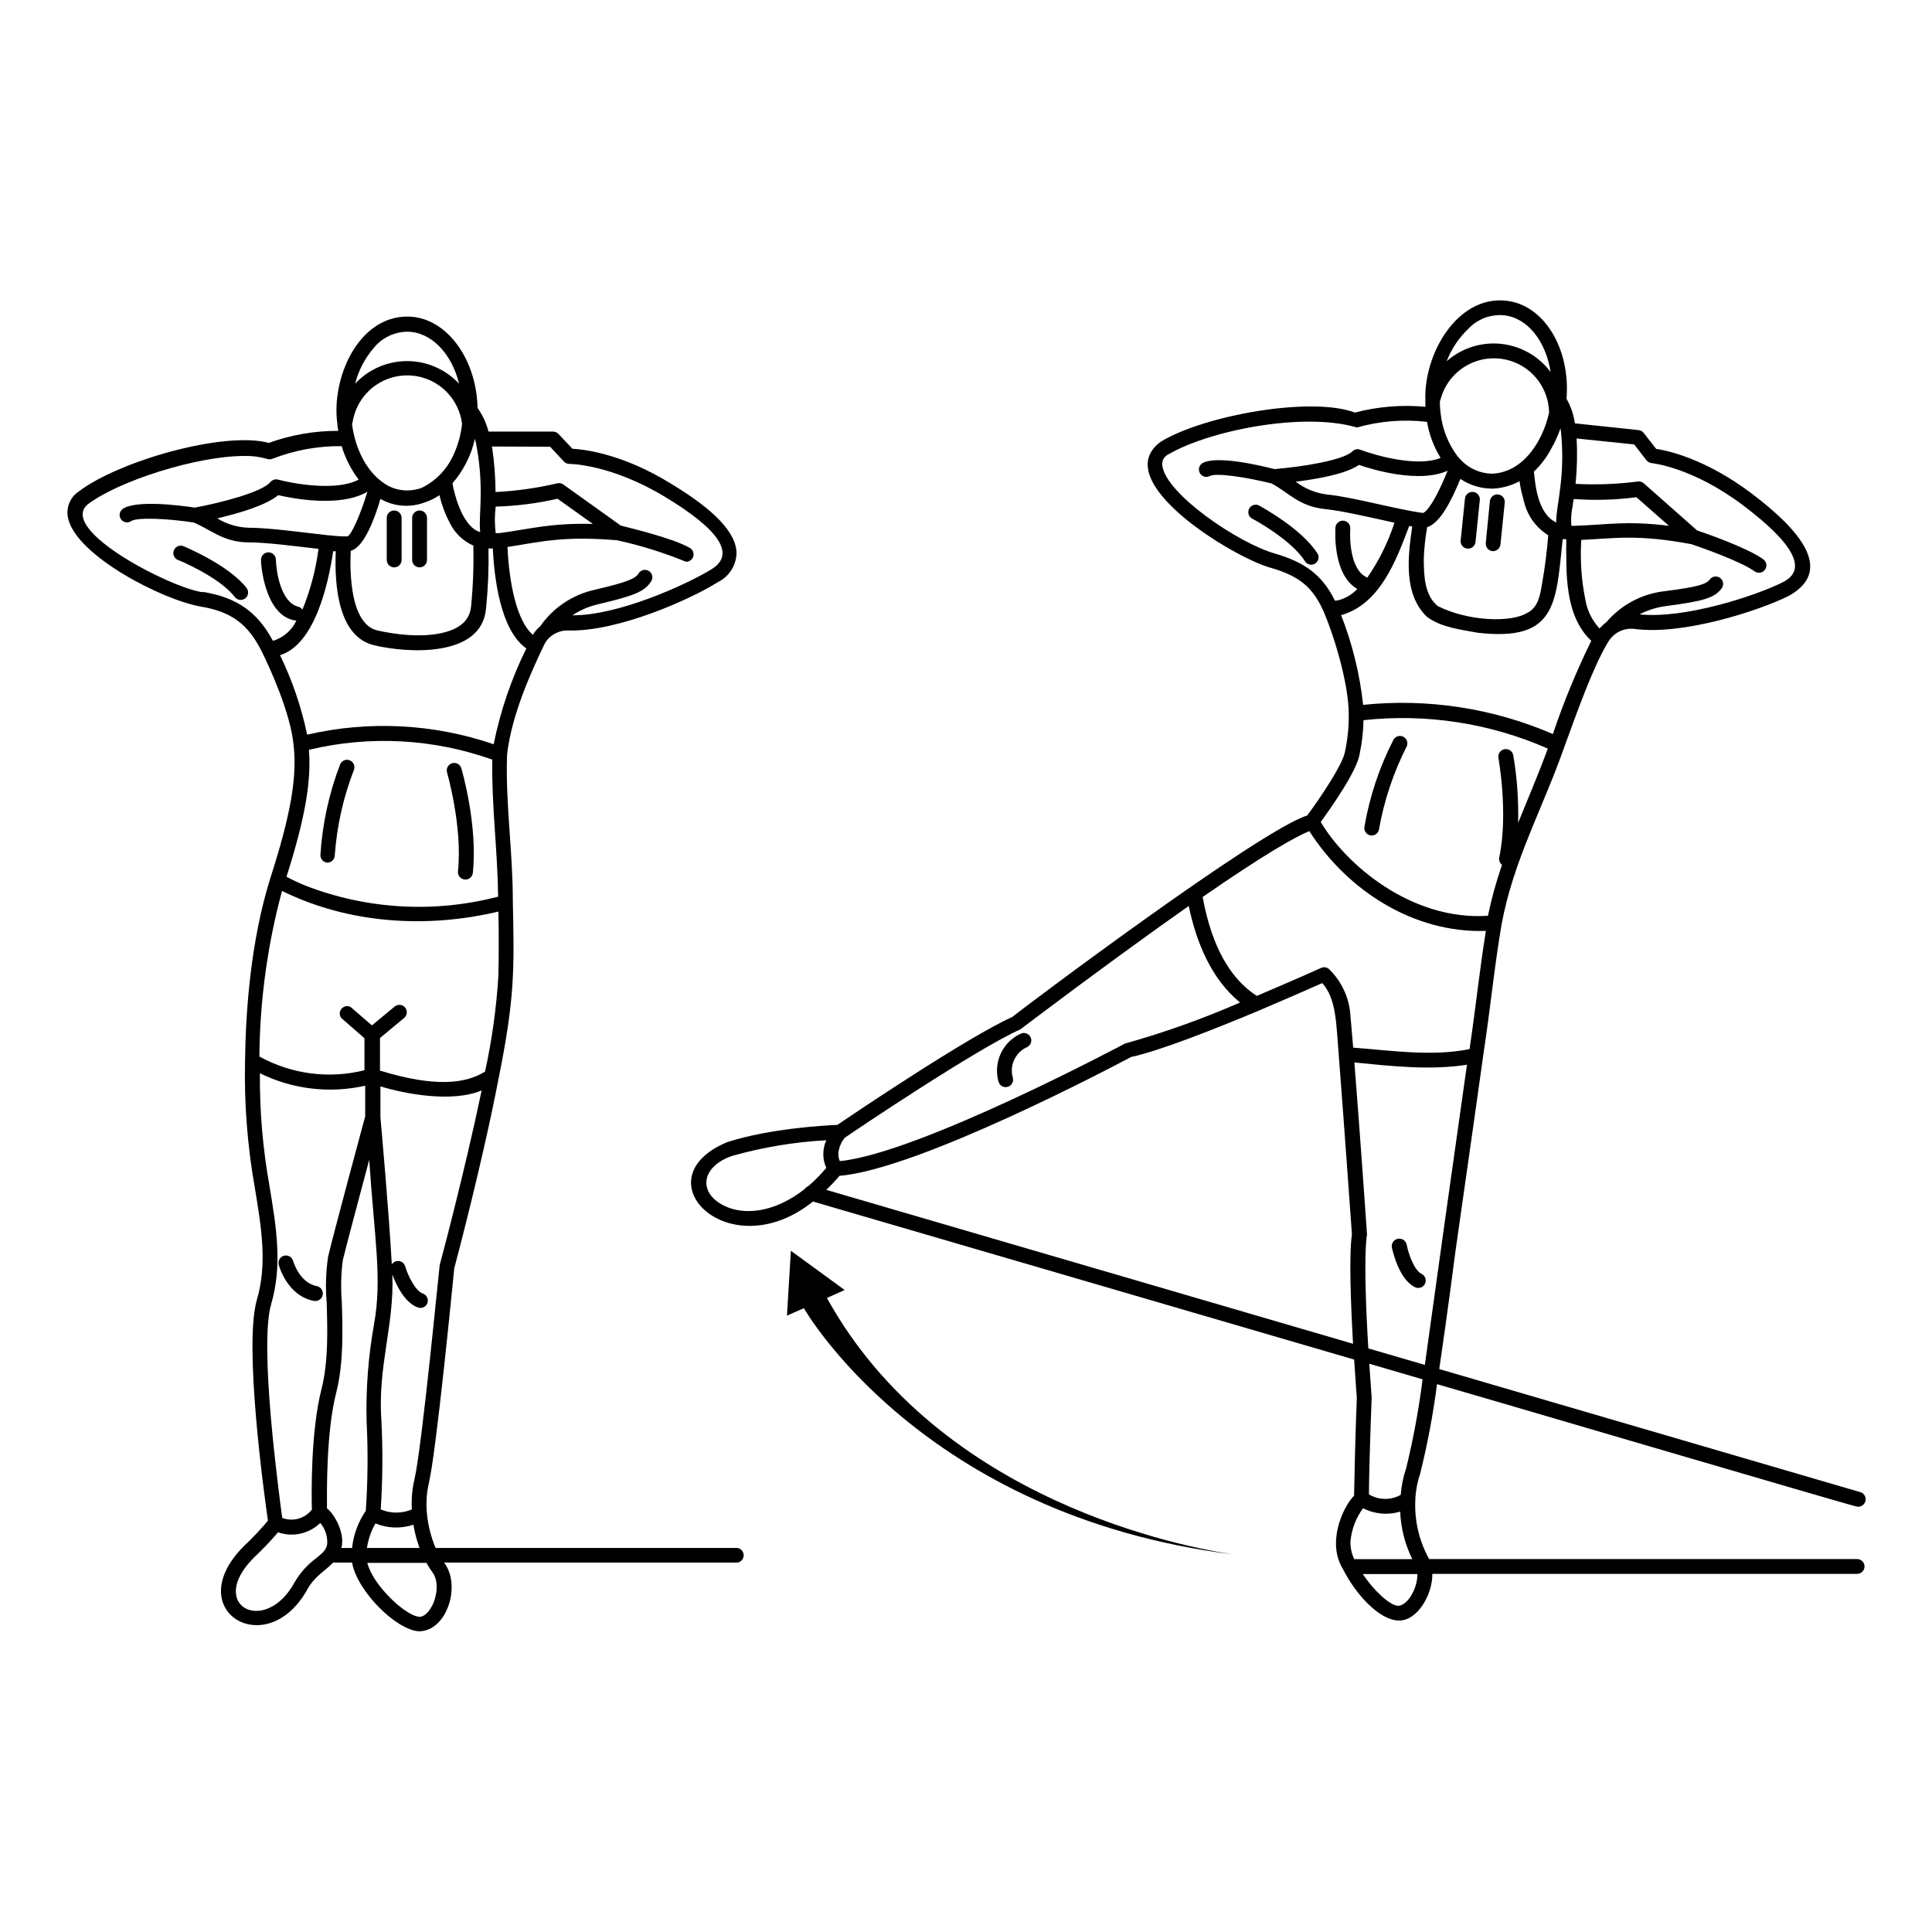
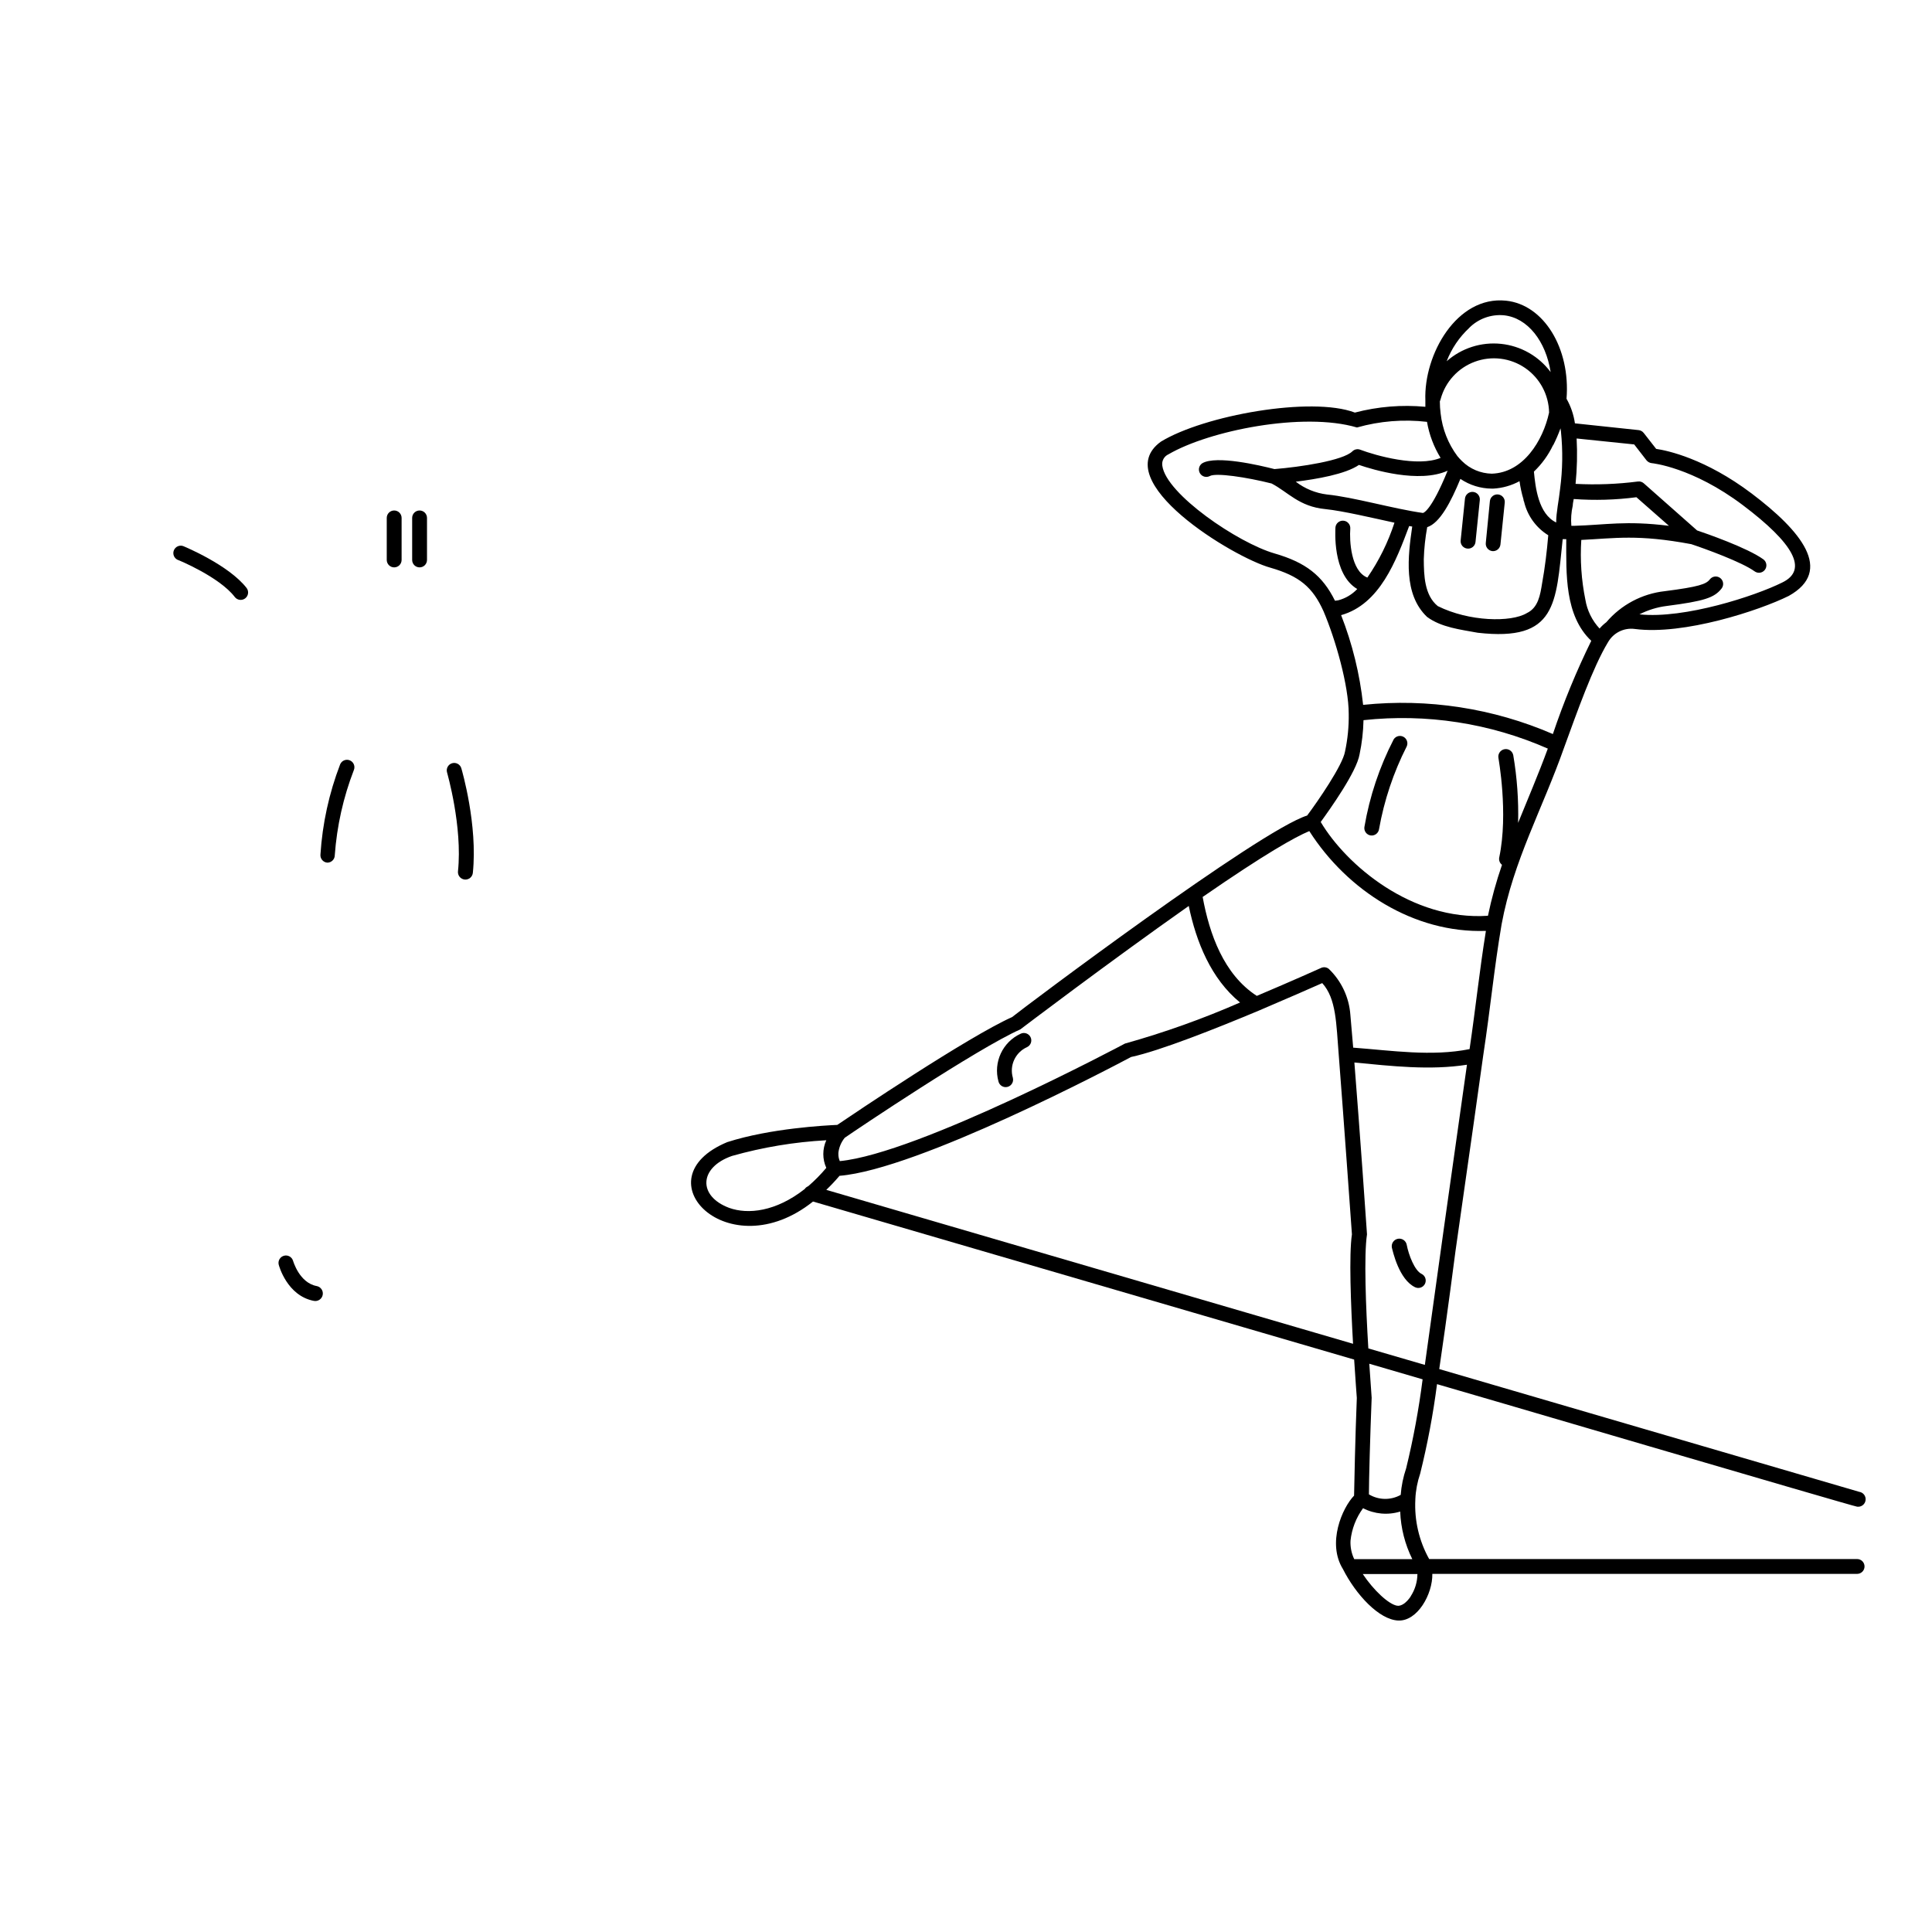
<svg xmlns="http://www.w3.org/2000/svg" fill="#000000" width="800px" height="800px" version="1.1" viewBox="144 144 512 512">
  <g>
-     <path d="m363.14 487.97 4.703-2.106-14.25-10.391-1.043 17.18 4.488-1.969s31.156 54.949 113.81 65.258c-12.184-1.789-77.758-13.773-107.71-67.973z" />
    <path d="m470.85 555.94 1.969 0.254z" />
-     <path d="m339.5 554.23h-80.059c-1.211-2.871-1.98-5.91-2.285-9.012-0.289-2.766-0.113-5.559 0.512-8.266 1.969-8.305 6.356-53.254 6.711-56.836 0.609-2.281 7.477-28.082 11.809-50.578 4.231-21.117 4.113-28.477 3.719-46.523 0-13.777-1.969-25.684-1.535-39.008 1.18-10.547 6.496-22.18 9.84-29.145 0.422-0.875 1.031-1.641 1.793-2.246 1.324-1.059 2.988-1.602 4.684-1.531 13.066 0.336 32.273-8.207 39.656-12.871 2.867-1.438 4.727-4.332 4.84-7.539 0-5.41-5.707-11.453-17.34-18.48-12.891-7.988-23.141-9.109-26.152-9.27l-3.699-3.938v0.004c-0.371-0.391-0.883-0.609-1.418-0.613h-17.121c-0.562-2.246-1.547-4.371-2.894-6.258-0.316-13.422-8.562-24.227-18.598-24.227-13.105 0-20.23 16.414-18.559 28.438 0 0.609 0.156 1.238 0.254 1.852h0.004c-6.281-0.023-12.516 1.055-18.422 3.188-11.809-3.188-39.734 4.762-50.422 12.91-2.34 1.582-3.434 4.465-2.734 7.203 2.305 9.781 24.641 21.375 35.09 23.262 8.188 1.359 12.613 4.644 16.316 12.145 1.73 3.543 7.457 15.742 8.305 24.48 1.004 8.422-0.766 18.617-6.121 35.246-5.293 16.785-6.574 35.621-6.731 48.453-0.258 11.383 0.629 22.762 2.637 33.969 1.691 10.273 3.285 19.957 0.512 29.363-3.562 12.082 1.969 51.996 2.914 58.605-1.953 2.32-4.035 4.531-6.242 6.613-17.277 17.043 5.902 31.172 16.727 11.512 1.969-3.465 4.41-4.606 6.828-7.047h4.981c1.359 7.695 11.809 17.93 17.711 18.223 7.519 0 11.277-12.32 6.652-18.223l77.84 0.004c0.914-0.188 1.574-0.992 1.574-1.93s-0.66-1.742-1.574-1.93zm-78.977-74.98c-0.156 0.848-4.684 48.234-6.691 56.797-0.609 2.609-0.84 5.293-0.691 7.969-2.633 1.121-5.609 1.121-8.246 0 0.52-7.82 0.578-15.668 0.18-23.496-1.043-14.367 3.465-25.426 2.894-38.77 0.848 2.301 3.109 7.477 6.809 8.758 1.02 0.355 2.137-0.184 2.496-1.203 0.355-1.02-0.18-2.137-1.199-2.496-1.969-0.668-3.938-4.664-4.723-7.281-0.238-0.723-0.867-1.242-1.617-1.34-0.754-0.094-1.496 0.25-1.906 0.887-0.746-13.777-2.914-37.844-3.012-39.027v-8.148c6.414 1.969 18.934 4.387 26.824 1.082-4.644 22.219-11.039 46.016-11.117 46.27zm29.262-216.86 3.68 3.938c0.379 0.398 0.91 0.617 1.457 0.609 0 0 10.785 0 25.152 8.641s19.109 15.273 12.418 19.324c-6.731 4.113-24.699 12.242-36.801 12.164 2.102-1.402 4.441-2.402 6.906-2.953 9.723-2.281 12.34-3.426 13.992-6.102 0.566-0.918 0.285-2.121-0.629-2.695-0.445-0.277-0.98-0.367-1.488-0.25-0.512 0.121-0.953 0.434-1.227 0.879-0.828 1.34-2.617 2.242-11.531 4.328l-0.004 0.004c-5.887 1.266-11.078 4.719-14.523 9.66-0.777 0.648-1.441 1.422-1.969 2.285-4.309-3.66-6.297-13.777-6.731-23.262 8.719-1.34 14.602-2.992 29.008-1.789l0.004-0.004c6.254 1.367 12.379 3.277 18.301 5.707 0.898 0.016 1.695-0.582 1.934-1.449 0.234-0.867-0.148-1.785-0.93-2.231-4.547-2.617-16.098-5.332-18.281-5.902l-15.273-10.922c-0.438-0.297-0.977-0.402-1.496-0.297-5.398 1.266-10.895 2.043-16.434 2.32-0.02-4.035-0.332-8.07-0.945-12.062zm-13.461 22.891h-0.965c-0.285-2.336-0.285-4.695 0-7.027 5.519-0.152 11.012-0.852 16.395-2.086l9.348 6.672c-11.551-0.258-16.59 1.379-24.777 2.441zm-9.055-18.105h0.004c0.129-0.219 0.246-0.441 0.352-0.672 1.008-1.973 1.754-4.07 2.227-6.238 0 0.234 0.137 0.473 0.195 0.707v0.004c1.008 4.945 1.453 9.988 1.32 15.035 0 3.051-0.395 6.356-0.117 8.973h-0.004c-0.496-0.129-0.969-0.34-1.395-0.629-3.68-2.441-5.473-9.488-5.945-12.281 1.305-1.5 2.434-3.144 3.367-4.898zm-30.324 22.809c3.445-0.945 6.238-8.129 7.871-13.777 3.535 2.031 7.785 2.391 11.613 0.984 1.43-0.461 2.789-1.125 4.035-1.969 0.602 2.598 1.543 5.106 2.793 7.461 1.305 2.629 3.492 4.719 6.18 5.902 0.133 5.414-0.07 10.828-0.609 16.215-0.18 2.012-1.25 3.84-2.914 4.981-4.074 2.894-12.438 3.406-21.863 1.301-7.106-1.617-7.402-14.938-7.106-21.098zm-0.828-3.836h-1.023c-1.043 0-2.539-0.156-4.309-0.316-6.336-0.688-15.312-1.969-20.703-1.969-3.012-0.059-5.957-0.918-8.52-2.5 5.371-1.238 12.832-3.367 16.176-6.141 3.816 0.887 16.414 3.324 23.617-0.906-1.793 5.984-4.156 11.297-5.238 11.828zm6.965-49.988 0.004-0.004c2.164-2.641 5.383-4.199 8.797-4.25 6.336 0 11.809 5.707 13.777 13.777-3.562-3.82-8.555-5.992-13.777-5.992-5.223 0-10.215 2.172-13.777 5.992 0.906-3.516 2.609-6.773 4.981-9.527zm-5.609 19.523 0.004-0.004c0.789-4.66 3.781-8.656 8.031-10.723 4.25-2.07 9.242-1.957 13.395 0.297 4.156 2.258 6.965 6.383 7.543 11.078-0.32 3.07-1.188 6.062-2.559 8.836-1.688 3.445-4.449 6.25-7.871 7.988-0.355 0.137-0.707 0.297-1.082 0.414h-0.117c-2.566 0.715-5.301 0.469-7.695-0.688-5.902-3.129-9.031-10.098-9.84-16.551 0.098-0.219 0.156-0.434 0.195-0.652zm-39.637 45.266c-7.871-0.809-38.594-16.434-30.621-23.262 8.207-6.277 29.027-12.852 41.465-12.852l0.004-0.004c2.043-0.055 4.082 0.203 6.043 0.766 0.461 0.184 0.977 0.184 1.438 0 5.852-2.293 12.094-3.438 18.379-3.363 0.957 3.199 2.484 6.199 4.508 8.855-5.746 3.129-17.121 1.16-21.41 0-0.727-0.176-1.488 0.078-1.969 0.648-2.203 2.695-13.324 5.551-20.074 6.789-3.938-0.609-15.742-2.106-19.148 0.395-0.832 0.652-0.996 1.844-0.379 2.699 0.617 0.855 1.801 1.074 2.68 0.488 1.496-1.082 9.742-0.688 16.531 0.355 4.586 1.832 7.871 5.312 14.82 5.273 4.586 0 12.516 1.062 18.301 1.711v0.004c-0.715 5.523-2.144 10.938-4.25 16.098-0.309-0.422-0.766-0.707-1.277-0.809-4.508-1.301-5.688-9.387-5.766-12.398 0-0.52-0.207-1.023-0.578-1.391-0.367-0.367-0.871-0.578-1.391-0.578-1.086 0-1.969 0.883-1.969 1.969-0.117 0.355 0.766 15.172 9.367 16.137-1.219 2.59-3.481 4.535-6.219 5.356-4.094-7.676-9.562-11.492-18.48-12.969zm20.328 16.688c9.211-2.754 12.832-18.734 14.129-27.551h0.688c-0.395 9.191 0.688 22.809 10.293 24.934 8.129 1.969 28.301 3.504 29.52-9.684l0.008-0.004c0.535-5.309 0.754-10.645 0.652-15.98 0.379 0.02 0.762 0.02 1.141 0 0.395 7.715 1.969 21.648 8.895 26.488v0.004c-3.984 8.047-6.898 16.582-8.66 25.387-15.918-5.449-33.043-6.328-49.434-2.539-1.527-7.316-3.953-14.418-7.223-21.137zm7.695 25.074 0.008-0.004c16.105-3.863 32.984-2.961 48.59 2.598-0.195 12.379 1.379 23.617 1.555 36.309-16.887 4.418-34.734 3.402-51.012-2.894-1.77-0.727-3.445-1.496-5.078-2.363 4.922-15.523 6.613-25.285 5.945-33.727zm-7.125 37.391c17.711 8.719 38.336 9.996 57.348 5.473 0.117 5.902 0.117 11.336 0 16.809l0.008-0.008c-0.516 8.609-1.699 17.16-3.543 25.586-8.051 5.156-20.43 1.969-27.848-0.234v-8.641l6.394-5.316c0.832-0.688 0.957-1.914 0.277-2.754-0.332-0.406-0.809-0.664-1.332-0.715-0.52-0.051-1.039 0.105-1.441 0.438l-6.043 5-5.629-4.879c-0.812-0.43-1.812-0.238-2.414 0.457-0.598 0.699-0.633 1.715-0.086 2.453l6.16 5.375v8.48c-9.41 2.348-19.359 1.047-27.848-3.641 0.125-14.824 2.141-29.574 6.004-43.887zm-2.875 109.5c3.031-10.273 1.359-20.41-0.414-31.113l0.008-0.004c-1.797-9.922-2.66-19.988-2.578-30.07 8.648 4.266 18.5 5.434 27.906 3.305v8.109c-0.887 3.246-8.441 31.312-9.84 37.234-0.582 3.992-0.707 8.039-0.371 12.062 0.215 6.945 0.492 15.605-1.34 22.848-2.953 11.551-2.676 28.359-2.578 32.078-1.848 2.394-5.051 3.289-7.871 2.207-0.906-7.047-6.16-45.641-2.914-56.66zm11.809 67.426 0.008-0.004c-2.281 1.699-4.191 3.848-5.609 6.316-7.871 14.426-23.617 6.004-10.586-6.75 2.184-2.055 4.254-4.231 6.199-6.516 3.898 1.363 8.234 0.402 11.195-2.481 1.188 1.414 1.844 3.195 1.852 5.039 0.02 1.832-0.926 2.676-3.031 4.391zm9.605-2.793-2.789-0.008c1.062-4.309-2.242-9.387-3.836-10.488 0-3.938-0.277-20.055 2.481-30.801 1.969-7.773 1.672-16.746 1.457-23.949h-0.004c-0.297-3.668-0.211-7.352 0.258-11 0.906-3.758 4.43-16.965 7.008-26.629 1.398 21.078 3.465 31.371 1.277 43.57-1.527 8.527-2.188 17.184-1.969 25.84 0.398 7.871 0.324 15.758-0.215 23.617-2.016 2.926-3.269 6.309-3.641 9.84zm6.199-6.516 0.008-0.004c3.207 1.324 6.781 1.449 10.074 0.352 0.352 2.102 0.898 4.164 1.633 6.16h-13.934c0.324-2.293 1.086-4.504 2.246-6.512zm14.957 21.965c-0.945 1.77-2.223 2.856-3.305 2.773-3.621-0.176-12.359-8.402-13.777-14.289h15.645l0.008-0.004c0.488 0.887 1.031 1.742 1.633 2.559 1.73 2.32 1.199 6.336-0.176 8.953z" />
    <path d="m636.16 557.16h-113.42c-2.676-4.801-3.945-10.258-3.66-15.746v-0.137c0.105-2.297 0.539-4.57 1.281-6.75 1.941-7.812 3.434-15.73 4.465-23.715 0.727 0.137 110.68 32.512 111.33 32.473 1.086 0.152 2.09-0.605 2.242-1.691 0.152-1.09-0.605-2.094-1.691-2.246l-111.29-32.531c2.203-14.879 4.152-30.188 4.309-31.312 0-0.277 4.055-28.121 7.359-51.895 1.969-12.969 2.793-22.453 4.859-34.676 3.148-16.965 10.805-30.465 16.59-46.898 3.406-9.328 7.578-21.156 11.551-27.75l0.004 0.004c1.414-2.574 4.273-4.008 7.184-3.602 12.93 1.691 32.926-4.879 40.758-8.758 12.004-6.691 3.266-17.258-9.84-27.16-12.242-9.23-22.297-11.375-25.289-11.809l-3.305-4.231h-0.004c-0.324-0.418-0.809-0.688-1.336-0.746l-16.887-1.793c-0.328-2.289-1.082-4.5-2.223-6.512 1.062-13.402-6.043-24.973-16.059-25.996-13.027-1.34-21.805 14.27-21.352 26.41v1.711h-0.004c-6.266-0.582-12.586-0.062-18.676 1.535-11.492-4.367-39.969 0.707-51.426 7.715-14.246 10.352 19.211 30.699 29.051 33.395 7.637 2.203 11.18 5.117 14.07 11.551 3.227 7.598 6.652 19.68 6.672 27.117v0.004c0.059 3.379-0.273 6.754-0.984 10.059-0.609 3.602-7.281 13.285-10.035 16.945-12.633 3.938-75.199 50.973-78.188 53.41-11.809 5.293-42.094 25.703-46.328 28.574-3.051 0.137-17.711 0.887-29.164 4.566-23.281 9.684 0.355 33.633 22.73 15.742l143.41 41.883c0.336 5.312 0.648 9.328 0.707 10.176-0.434 10.688-0.668 22.809-0.727 25.879-3.129 3.227-7.223 12.574-2.953 19.465 3.426 6.769 9.566 13.422 14.66 13.637 5.098 0.215 9.133-7.008 9.031-12.359l112.57-0.004c1.086 0 1.969-0.879 1.969-1.965 0-1.09-0.883-1.969-1.969-1.969zm-119.52-24.008-0.004-0.004c-0.77 2.266-1.254 4.621-1.434 7.008-2.629 1.469-5.844 1.418-8.426-0.137 0-3.621 0.316-15.254 0.727-25.586 0-0.395-0.277-3.699-0.629-9.031l14.129 4.133h0.004c-1.012 7.945-2.469 15.832-4.371 23.613zm44.91-260.96-0.004-0.004c0.398-3.981 0.488-7.988 0.277-11.984l15.254 1.574 3.266 4.211c0.344 0.418 0.84 0.688 1.375 0.75 0.117 0 10.805 1.062 24.168 11.141s17.457 17.121 10.391 20.508c-7.086 3.523-25.82 9.684-37.805 8.422v-0.004c2.266-1.156 4.719-1.91 7.242-2.223 9.84-1.277 12.594-2.144 14.523-4.625 0.668-0.859 0.516-2.098-0.344-2.766-0.859-0.668-2.098-0.516-2.766 0.344-0.965 1.258-2.856 1.969-11.926 3.129-6.027 0.664-11.578 3.609-15.508 8.227-0.656 0.492-1.258 1.051-1.789 1.676-1.98-2.121-3.289-4.777-3.762-7.637-1.059-5.211-1.422-10.539-1.082-15.844 8.992-0.434 14.918-1.535 29.145 1.121 3.621 1.199 13.402 4.742 16.785 7.203h0.004c0.34 0.246 0.746 0.375 1.16 0.375 0.852-0.004 1.605-0.559 1.863-1.367 0.258-0.812-0.031-1.695-0.719-2.195-4.231-3.07-15.371-6.926-17.555-7.656l-14.133-12.496c-0.414-0.363-0.965-0.535-1.516-0.473-5.484 0.707-11.023 0.918-16.551 0.629zm-0.75 5.781c0-0.531 0.156-1.121 0.254-1.73 5.539 0.406 11.105 0.246 16.613-0.473l8.621 7.578c-11.512-1.438-16.688-0.234-25.113 0h-0.75c-0.156-1.801-0.027-3.613 0.375-5.375zm-5.215-15.922v0.004c0.746-1.477 1.406-2.992 1.969-4.547l0.117 0.887c0.516 5.019 0.441 10.086-0.219 15.094-0.316 3.051-1.062 6.356-1.043 8.973-4.703-2.242-5.512-9.309-5.902-13.48 2.106-2.012 3.828-4.394 5.078-7.027zm-34.266 30.152c0.086-2.852 0.391-5.695 0.906-8.5 3.387-1.082 6.316-6.769 8.797-12.793 2.453 1.66 5.344 2.559 8.305 2.578h0.395c2.441-0.133 4.82-0.805 6.969-1.969 0.223 1.625 0.57 3.231 1.043 4.801 0 0.375 0.156 0.59 0.156 0.609 0.867 3.707 3.176 6.918 6.414 8.918-0.355 4.231-0.867 8.543-1.633 12.754-0.492 3.031-1.004 6.434-4.035 7.871-4.152 2.519-15.332 2.281-23.617-1.852-3.539-2.894-3.676-8.129-3.699-12.418zm-0.234-12.262c-7.734-1.082-18.363-4.191-25.445-4.898-3.004-0.371-5.852-1.543-8.246-3.387 5.492-0.688 13.125-1.969 16.746-4.449 3.68 1.258 15.922 4.961 23.496 1.535-4.309 10.59-6.394 11.199-6.551 11.199zm12.262-49.043c2.414-2.426 5.781-3.652 9.191-3.344 6.316 0.648 11.121 6.887 12.398 15.055-3.144-4.223-7.91-6.938-13.148-7.484-5.234-0.547-10.461 1.125-14.406 4.609 1.293-3.352 3.332-6.367 5.965-8.816zm-7.559 18.852v0.004c1.238-4.574 4.617-8.262 9.062-9.895 4.445-1.637 9.406-1.02 13.316 1.656 3.906 2.68 6.273 7.082 6.356 11.82-1.613 7.457-6.828 15.941-15.191 16.195h-0.004c-2.953-0.062-5.769-1.25-7.871-3.324-0.438-0.422-0.852-0.871-1.238-1.34-2.449-3.293-3.981-7.18-4.43-11.258-0.141-1.07-0.215-2.148-0.215-3.227 0.078-0.195 0.156-0.395 0.215-0.609zm-27.137 53.336c-0.289 0.059-0.578 0.098-0.867 0.117-3.305-6.691-7.773-10.156-16.02-12.535-9.684-2.793-28.734-15.742-29.738-23.242-0.207-1.266 0.465-2.512 1.637-3.031 10.746-6.277 35.699-11.316 49.949-7.106h-0.004c6.027-1.711 12.336-2.219 18.559-1.496 0.582 3.383 1.805 6.625 3.602 9.547-6.043 2.519-17.141-0.59-21.293-2.164-0.719-0.277-1.535-0.109-2.086 0.434-2.461 2.441-13.777 4.152-20.645 4.703-3.938-1.004-15.41-3.699-19.109-1.555-0.891 0.566-1.176 1.73-0.648 2.644 0.527 0.914 1.68 1.246 2.617 0.758 1.594-0.926 9.742 0.297 16.375 1.969 4.387 2.281 7.262 6.121 14.25 6.789 4.644 0.473 12.594 2.363 18.32 3.602h-0.004c-1.68 5.168-4.098 10.07-7.18 14.543-4.387-1.75-4.762-9.84-4.527-12.949 0.086-1.086-0.723-2.039-1.812-2.125-1.086-0.086-2.039 0.723-2.125 1.812 0 0.531-0.887 12.359 5.785 16.297v-0.004c-1.363 1.449-3.109 2.488-5.035 2.992zm0.746 3.938c10.293-2.875 14.621-14.504 18.047-23.617l0.809 0.137c-1.141 7.871-2.402 17.93 3.938 23.949 3.797 2.793 8.855 3.344 13.422 4.191 20.98 2.402 20.703-7.754 22.516-24.797h0.945c0 9.074-0.473 20.23 6.633 26.941l-0.008 0.004c-3.926 8-7.324 16.25-10.172 24.699-15.82-6.848-33.137-9.508-50.285-7.734-0.883-8.164-2.852-16.172-5.844-23.812zm4.902 36.879c0.629-2.977 0.977-6.008 1.043-9.051 16.66-1.812 33.504 0.785 48.844 7.535-2.617 7.125-5.195 13.066-7.871 19.68 0.152-5.996-0.277-11.992-1.281-17.906-0.195-1.09-1.234-1.812-2.32-1.617-1.086 0.199-1.809 1.238-1.613 2.324 0 0.156 2.676 14.621 0.215 26.352-0.156 0.742 0.129 1.508 0.73 1.969-1.527 4.414-2.769 8.926-3.723 13.5-20.211 1.359-37.551-13.461-44.32-24.855 2.422-3.348 9.508-13.266 10.297-17.93zm-138.13 105.74h-0.004c0.148-1.508 0.738-2.938 1.691-4.113 3.246-2.262 35.051-23.617 46.543-28.734 0.234-0.176 23.32-17.711 44.633-32.707 1.969 9.504 5.902 19.305 13.598 25.586l0.004-0.004c-9.902 4.332-20.094 7.969-30.504 10.883-0.551 0.297-54.77 29.164-75.57 31.152v0.004c-0.289-0.648-0.418-1.359-0.375-2.066zm-8.031 8.738c-0.363 0.148-0.672 0.402-0.887 0.727-7.676 6.023-15.035 6.769-19.996 5-8.344-3.109-8.051-10.727 0.746-13.777h0.004c8.145-2.301 16.52-3.691 24.973-4.152-1.055 2.328-1.055 4.996 0 7.32-1.473 1.758-3.086 3.387-4.82 4.883zm4.84 0.945v-0.004c1.23-1.176 2.398-2.418 3.504-3.719 20.859-1.691 72.66-29.027 77.266-31.488 7.637-1.633 22.555-7.559 33.789-12.262 7.637-3.246 14.211-6.141 16.867-7.32 3.758 4.133 3.699 10.766 4.367 18.914 1.258 16.137 3.305 44.832 3.504 47.664-0.809 5.41-0.297 18.559 0.297 29.008zm139.63-37.688c-0.336-4.074-0.609-7.203-0.746-8.68-0.332-4.637-2.371-8.984-5.727-12.203-0.559-0.441-1.312-0.547-1.969-0.273 0 0-7.637 3.445-17.102 7.438-8.758-5.668-12.555-16.395-14.348-26.215 16.57-11.453 24.48-15.883 28.262-17.457 10.055 15.742 27.711 27.117 46.801 26.449-1.75 10.883-2.617 19.68-4.328 31.332-10.062 2.008-20.629 0.375-30.844-0.391zm0.316 3.938c9.84 0.945 20.016 2.125 29.836 0.59-7.32 51.562-5.176 36.742-11.16 79.547l-14.977-4.367c-0.668-11-1.199-24.68-0.355-30.23 0-0.277-1.965-28.324-3.344-45.543zm-1.023 126.72v-0.004c0.324-3.109 1.473-6.078 3.324-8.598 3.039 1.57 6.57 1.887 9.84 0.887 0.172 4.383 1.266 8.68 3.211 12.613h-15.391c-0.738-1.539-1.074-3.238-0.984-4.941zm15.922 14.82c-1.121 1.652-2.461 2.578-3.543 2.422-2.281-0.355-6.297-4.152-9.133-8.402h14.484v-0.004c-0.02 2.113-0.648 4.176-1.809 5.941z" />
    <path d="m230.75 372.61c0.523 0 1.023-0.207 1.391-0.578 0.371-0.367 0.578-0.871 0.578-1.391 0.559-7.734 2.262-15.34 5.059-22.574 0.41-1.004-0.07-2.156-1.074-2.566-1.004-0.414-2.156 0.066-2.566 1.07-2.941 7.66-4.699 15.723-5.219 23.91-0.043 0.527 0.129 1.047 0.473 1.449 0.344 0.398 0.832 0.645 1.359 0.68z" />
    <path d="m265.37 374.91c-0.055 0.523 0.102 1.043 0.43 1.453 0.332 0.406 0.809 0.668 1.332 0.723 1.086 0.113 2.059-0.676 2.176-1.762 1.32-12.715-2.875-27.117-3.051-27.73-0.312-1.043-1.406-1.637-2.453-1.328-1.043 0.309-1.637 1.406-1.328 2.449 0.02 0.121 4.133 14.289 2.894 26.195z" />
    <path d="m227.19 488.75c1.086 0.203 2.133-0.516 2.332-1.602 0.203-1.086-0.516-2.133-1.602-2.332-4.625-0.867-6.238-6.652-6.277-6.75h-0.004c-0.324-0.988-1.363-1.551-2.371-1.285-1.004 0.266-1.629 1.27-1.426 2.289 0.078 0.391 2.262 8.344 9.348 9.68z" />
    <path d="m192.53 288.71c-0.984-0.332-2.059 0.164-2.449 1.129-0.391 0.961 0.035 2.062 0.973 2.512 0.117 0 11.078 4.527 15.152 9.84 0.652 0.871 1.887 1.047 2.758 0.395 0.867-0.652 1.047-1.887 0.395-2.754-4.746-6.102-16.336-10.922-16.828-11.121z" />
    <path d="m248.46 294.36c0.523 0 1.023-0.207 1.395-0.574 0.367-0.371 0.574-0.871 0.574-1.395v-11.137c0-1.086-0.879-1.969-1.969-1.969-1.086 0-1.969 0.883-1.969 1.969v11.141-0.004c0 0.523 0.211 1.023 0.578 1.395 0.371 0.367 0.871 0.574 1.391 0.574z" />
    <path d="m255.19 294.36c0.523 0 1.023-0.207 1.395-0.574 0.367-0.371 0.574-0.871 0.574-1.395v-11.137c0-1.086-0.879-1.969-1.969-1.969-1.086 0-1.965 0.883-1.965 1.969v11.141-0.004c0 0.523 0.207 1.023 0.574 1.395 0.371 0.367 0.871 0.574 1.391 0.574z" />
    <path d="m507.23 365.4c1.07 0.152 2.062-0.586 2.227-1.656 1.352-7.633 3.824-15.027 7.34-21.941 0.422-0.945 0.043-2.055-0.871-2.543-0.91-0.488-2.043-0.184-2.594 0.691-3.762 7.297-6.379 15.129-7.754 23.223-0.152 1.07 0.586 2.062 1.652 2.227z" />
    <path d="m519.06 485.15c0.98 0.441 2.129 0.012 2.586-0.957 0.453-0.973 0.051-2.129-0.914-2.602-1.832-0.848-3.426-5.019-3.938-7.715h0.004c-0.215-1.09-1.266-1.797-2.352-1.586-1.09 0.211-1.797 1.266-1.586 2.352 0.238 0.867 1.852 8.484 6.199 10.508z" />
-     <path d="m477.71 277.98c-0.961-0.508-2.156-0.145-2.668 0.82-0.508 0.961-0.145 2.152 0.816 2.664 0.117 0 10.566 5.648 14.07 11.434h0.004c0.605 0.773 1.691 0.977 2.539 0.48 0.848-0.496 1.199-1.539 0.824-2.449-4.074-6.731-15.113-12.633-15.586-12.949z" />
    <path d="m532.86 289.38c0.52 0.059 1.039-0.098 1.445-0.426s0.664-0.805 0.719-1.324l1.141-11.098c0.109-1.09-0.684-2.059-1.77-2.168-1.086-0.105-2.059 0.688-2.164 1.773l-1.141 11.078h-0.004c-0.055 0.523 0.102 1.047 0.434 1.453 0.336 0.406 0.816 0.664 1.34 0.711z" />
    <path d="m539.47 290.05c0.52 0.055 1.039-0.098 1.445-0.43 0.406-0.328 0.664-0.805 0.719-1.324l1.141-11.098c0.109-1.086-0.684-2.055-1.77-2.164-1.09-0.109-2.059 0.684-2.168 1.77l-1.082 11.02c-0.07 0.523 0.07 1.055 0.391 1.473 0.324 0.418 0.797 0.688 1.324 0.754z" />
    <path d="m410.45 432.1c0.625 0.02 1.223-0.254 1.609-0.746 0.387-0.488 0.52-1.133 0.359-1.734-0.949-3.258 0.645-6.715 3.738-8.109 0.988-0.449 1.426-1.617 0.973-2.606-0.449-0.988-1.617-1.426-2.606-0.977-4.836 2.203-7.344 7.602-5.906 12.715 0.227 0.836 0.969 1.426 1.832 1.457z" />
  </g>
</svg>